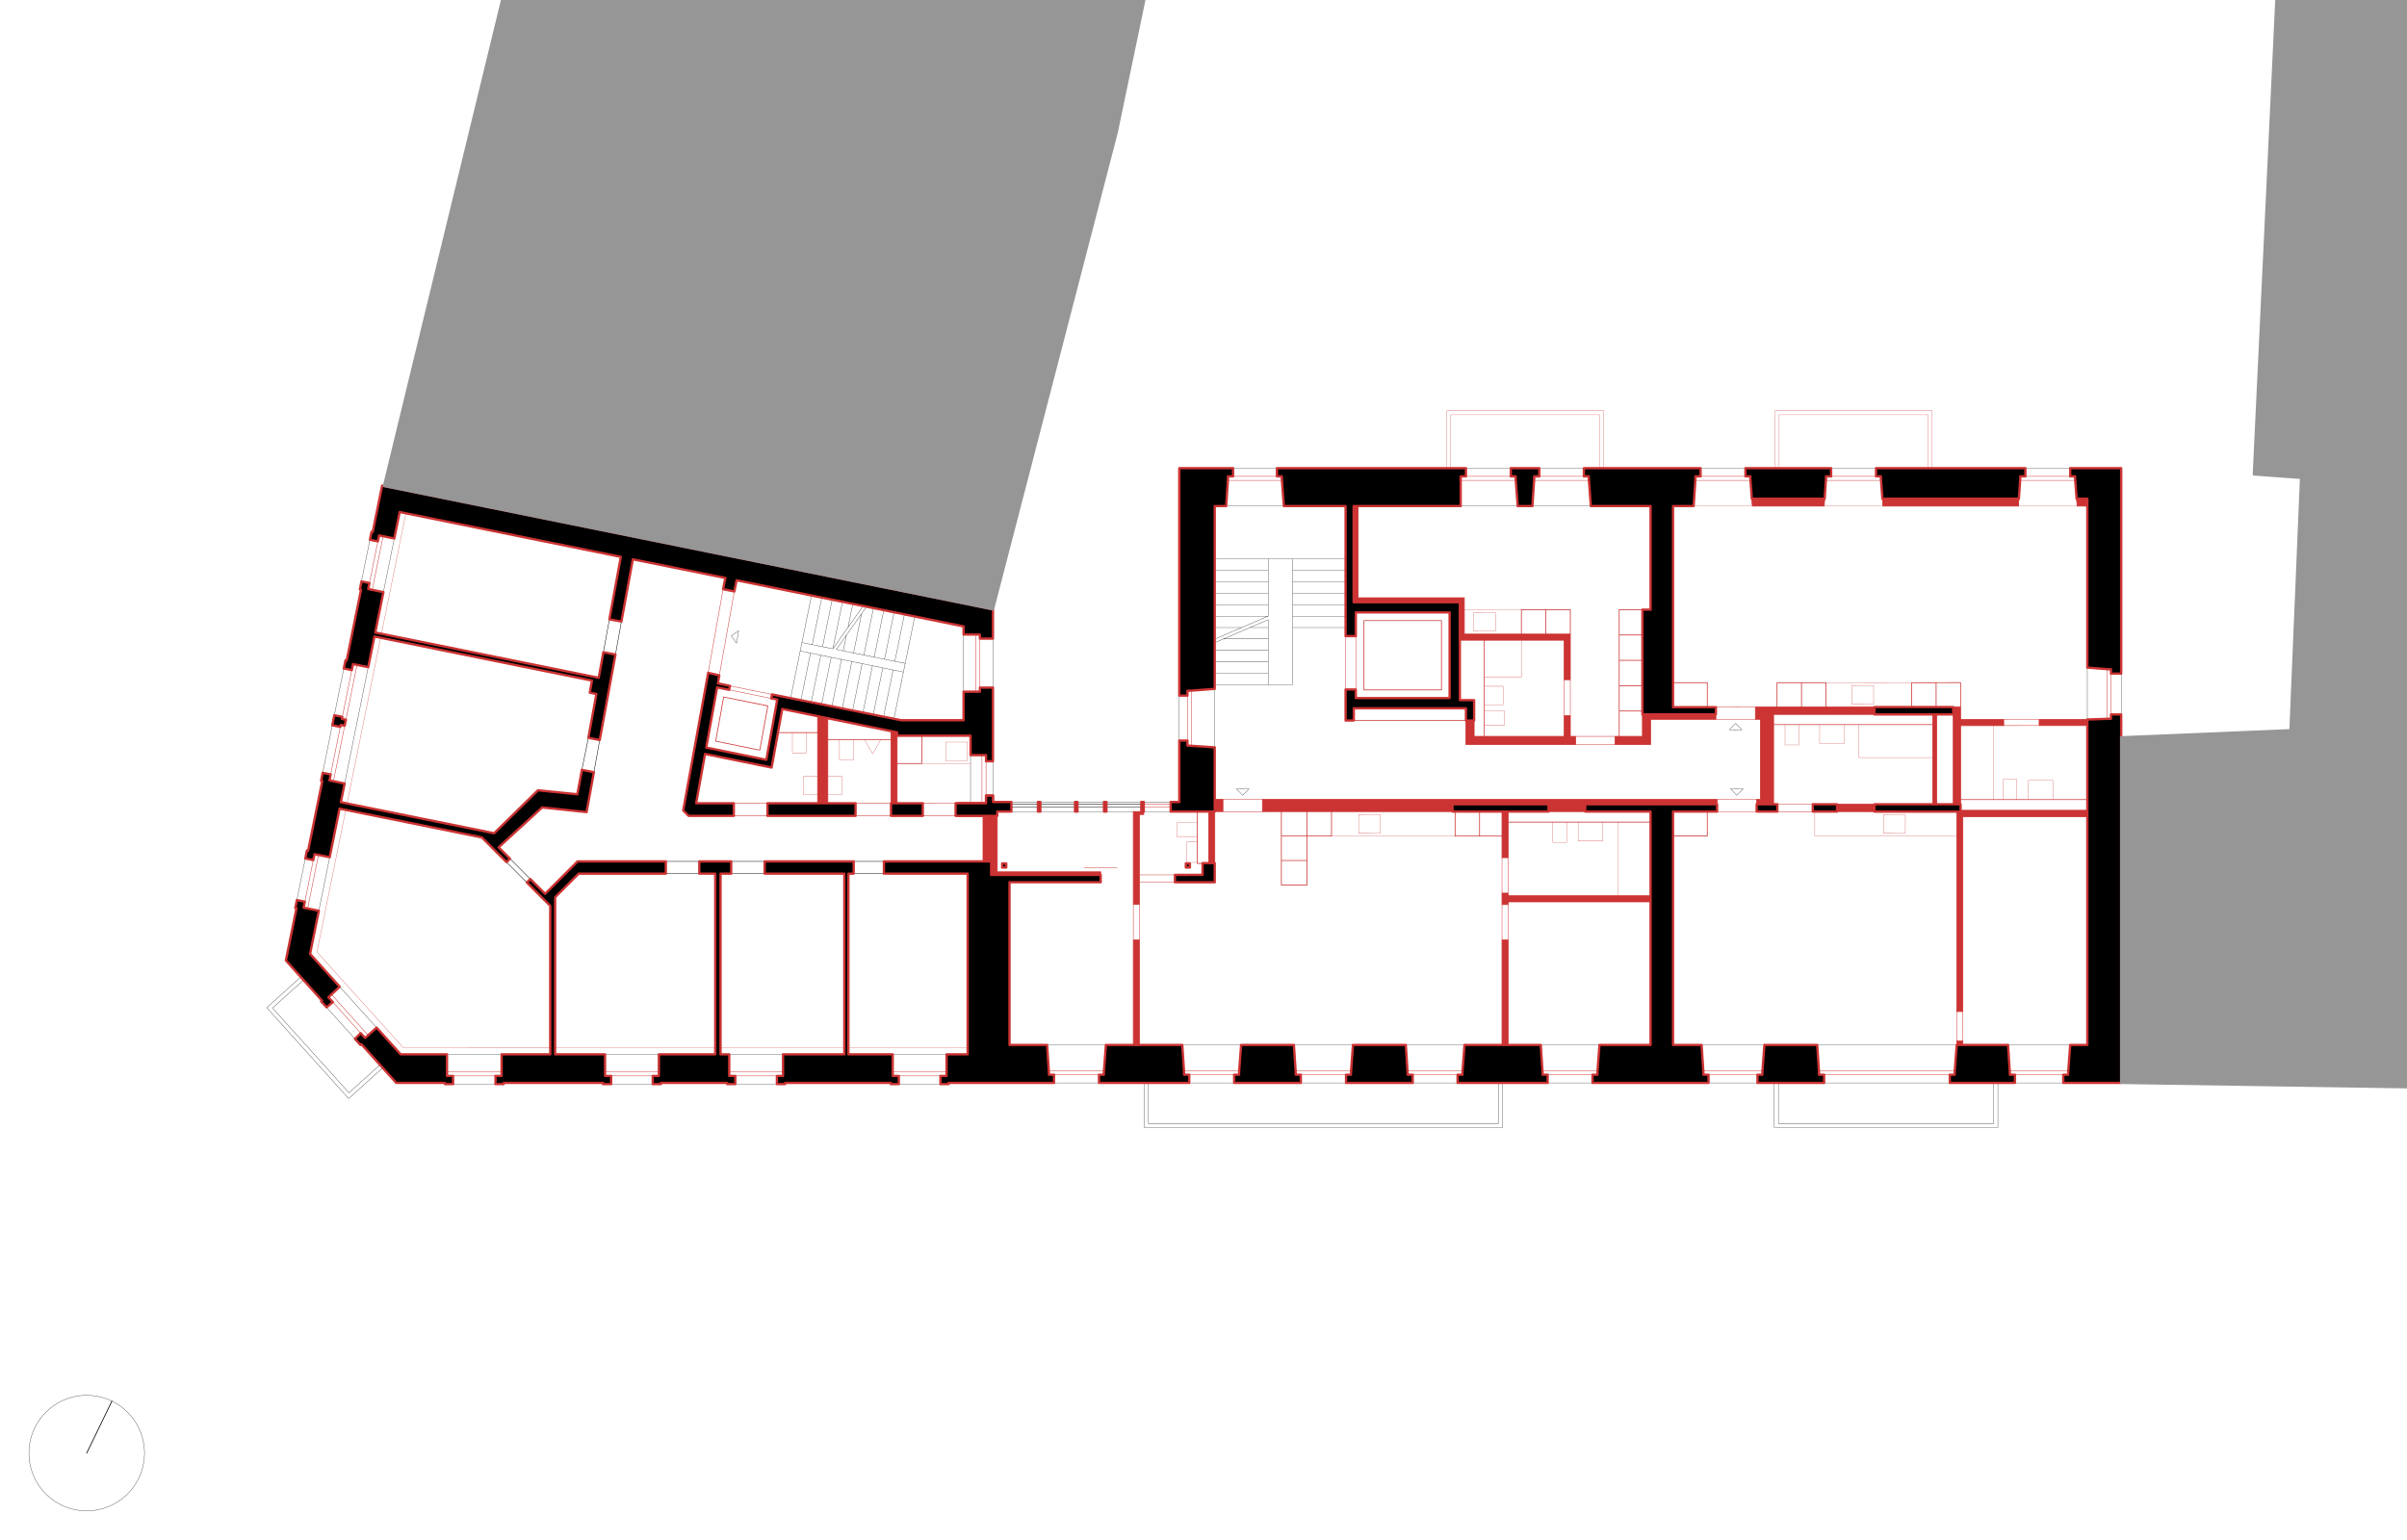
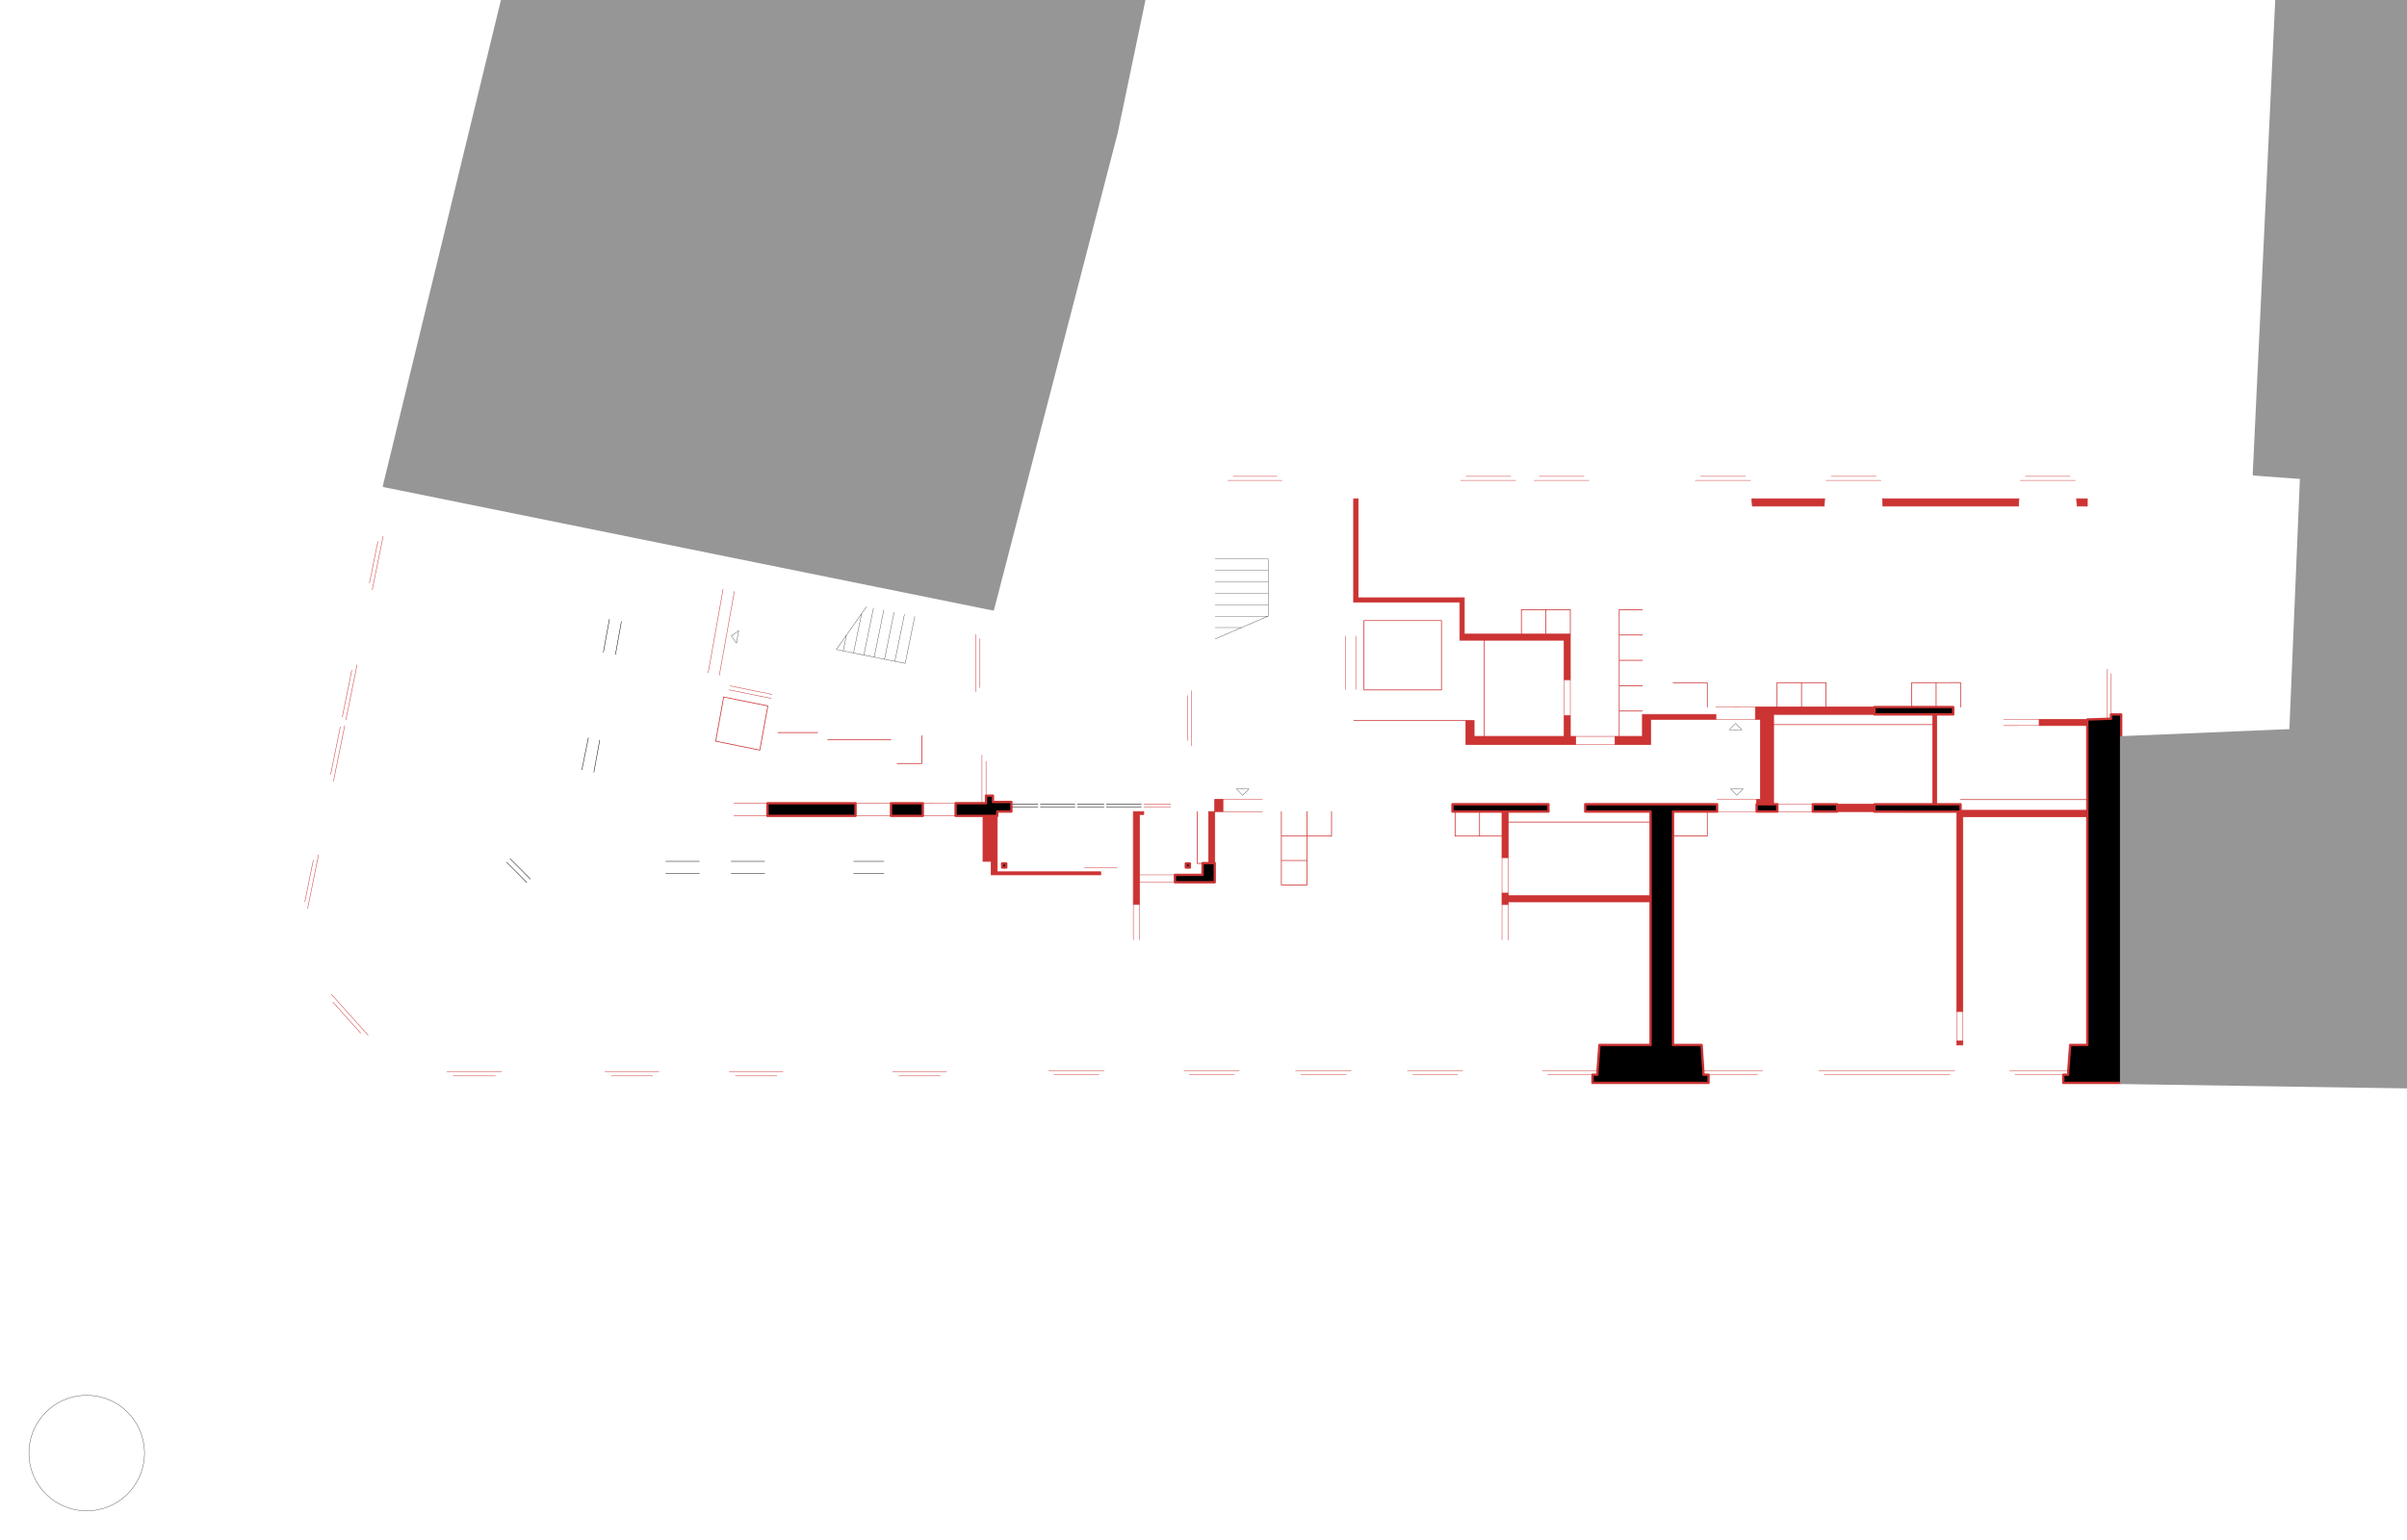
<svg xmlns="http://www.w3.org/2000/svg" viewBox="0 0 2573.86 1646.93">
  <defs>
    <style>.cls-1,.cls-11,.cls-2,.cls-3,.cls-4,.cls-5{fill:none}.cls-1,.cls-2,.cls-3,.cls-6,.cls-8{stroke:#c33}.cls-1,.cls-11,.cls-2,.cls-3,.cls-4,.cls-5,.cls-6,.cls-8,.cls-9{stroke-linecap:round;stroke-linejoin:round}.cls-1,.cls-11,.cls-4{stroke-width:.3px}.cls-2,.cls-6{stroke-width:.8px}.cls-3,.cls-5{stroke-width:.5px}.cls-11,.cls-4,.cls-5{stroke:#000}.cls-6{fill:#c33}.cls-11,.cls-6,.cls-8,.cls-9{fill-rule:evenodd}.cls-8,.cls-9{stroke-width:2.5px}.cls-9{fill:#969696;stroke:#969696}</style>
  </defs>
  <g id="Aufsicht_ROT" data-name="Aufsicht ROT">
-     <path class="cls-1" d="M874.291 830.19h-15.072M859.219 830.19v19.712M859.219 849.902h15.072M912.465 791.208v21.804M912.465 813.012H897.68M897.68 813.012v-21.804M941.793 791.208l-8.635 15.207M933.158 806.415l-8.677-15.207M885.196 830.19h15.069M900.265 830.19v19.712M900.265 849.902h-15.069M862.096 783.599v21.804M862.096 805.403h-14.785M847.311 805.403v-21.804M985.682 816.688h52.12M1011.154 813.63v-19.86M1011.154 793.77h23.371M1034.525 793.77v19.865M1034.525 813.635l-23.371-.005M1280.224 922.491h-11.211M1269.013 922.491v-21.804M1269.013 900.687h11.211M1423.839 894.281h132.137M1452.803 871.363v19.845M1452.803 891.208l23.352.023M1476.155 891.231l.017-19.888M1476.172 871.343l-23.369.02M1280.224 894.769h-21.758M1258.466 894.769v-14.783M1258.466 879.986h21.758M1675.233 879.365v21.807M1675.233 901.172h-14.786M1660.447 901.172v-21.807M1729.755 879.365v78.806M1687.549 879.368v20.279M1687.549 899.647h26.167M1713.716 899.647v-20.279M1940.59 868.117v26.164M1940.59 894.281h151.762M2014.05 871.363v19.845M2014.05 891.208l23.352.023M2037.402 891.231l.017-19.888M2037.419 871.343l-23.369.02M1987.77 775.07v35.237M1987.77 810.307h78.846M1945.809 775.39v20.308M1945.809 795.698h26.166M1971.975 795.698V775.07M1923.551 775.07v21.804M1923.551 796.874h-14.786M1908.765 796.874V775.07M2131.739 855.302V776.15M2169.037 854.982v-20.308M2169.037 834.674h26.167M2195.204 834.674v20.628M2156.687 855.302v-21.807M2156.687 833.495h-14.786M2141.901 833.495v21.807M2044.16 730.152l-91.596.085M1980.139 753.113v-19.846M1980.139 733.267l23.349-.02M2003.488 733.247l.017 19.885M2003.505 753.132l-23.366-.019M1626.823 652.111h-60.996M1575.907 655.164v19.846M1575.907 675.01l23.352.019M1599.259 675.029l.017-19.885M1599.276 655.144l-23.369.02M1626.823 684.817v39.6M1626.823 724.417h-39.6M1587.223 760.698h21.807M1609.03 760.698v14.786M1609.03 775.484h-21.807M1587.223 754.096h20.06M1607.283 754.096v-20.061M1607.283 734.035h-20.06M1546.968 500.786v-61.475M1546.968 439.311h167.896M1714.864 439.311v61.475M1898.121 500.786v-61.475M1898.121 439.311h167.9M2066.021 439.311v61.475M1902.484 500.786v-57.112M1902.484 443.674h159.174M2061.658 443.674v57.112M1551.328 500.786v-57.112M1551.328 443.674h159.176M1710.504 443.674v57.112M1873.287 533.487l.587 7.852M1950.636 541.339l.516-7.852M1873.874 541.339h76.762M2012.919 533.487l.584 7.852M2158.354 541.339l.513-7.852M2013.503 541.339h144.851M2220.552 533.487l.586 7.852M2221.138 541.339h10.899M2221.138 541.339h-62.784M2013.503 541.339h-62.867M1873.874 541.339h-62.816M588.371 1121.013l-156.869-.039M431.502 1120.974l-92.552-102.657M338.95 1018.317l30.816-152.037M371.144 859.415l35.906-177.214M593.613 1120.965h171.21M770.5 1120.957h132.339M907.207 1120.951h127.542M407.918 677.921l26.112-128.875" />
-   </g>
+     </g>
  <g id="geschnittene_Linie_ROT" data-name="geschnittene Linie ROT">
    <path class="cls-2" d="M952.78 791.208h-67.584M874.291 783.599h-42.403M985.682 786.939v29.749h-26.377M773.845 745.575l-8.555 47.217M765.29 792.792l47.194 9.624M812.484 802.416l8.578-47.325M821.062 755.091l-47.217-9.516M1370.199 868.106v78.508M1370.199 946.614h27.473M1397.672 946.614v-78.508M1582.143 894.281v-26.164M1423.839 868.117v26.164h-53.64M1555.976 868.117v26.164h50.151M1370.199 920.448h27.473M1612.669 879.365H1765M1825.645 868.117v26.164M1825.645 894.281h-36.621M1896.537 775.07h170.079M1926.4 730.237v26.082M1952.564 756.319v-26.082h-52.331l.011 26.082M2070.326 730.248v26.082M2044.16 756.33v-26.082l52.33-.096.011 26.167M1825.645 756.319v-26.082M1825.645 730.237h-36.621M1458.504 663.804h82.899M1541.403 663.804v74.18M1541.403 737.984h-82.899M1458.504 737.984v-74.18M1447.653 770.696h119.923M1756.278 652.111h-24.811M1731.467 652.111v135.565M1756.278 679.225h-24.811M1756.278 706.338h-24.811M1756.278 733.452h-24.811M1756.278 760.562h-24.811M1679.184 678.278v-26.167M1653.018 652.111v26.167M1626.851 678.278v-26.167h52.333M1587.223 787.676V684.823M1280.224 868.117v55.455h5.718M2096.513 855.302h135.524" />
  </g>
  <g id="Fenster_Türen_ROT" data-name="Fenster / Türen ROT">
    <path class="cls-3" d="M784.696 859.188l35.981-.003M820.677 872.704h-35.981M914.838 859.185h37.942M952.78 872.704h-37.942M986.781 859.185l35.076-.022M986.781 872.704h35.076M1211.898 967.548v37.939M1218.44 1005.487v-37.939M1606.127 917.395v37.942M1612.669 955.337v-37.942M1606.127 967.548v37.939M1612.669 1005.487v-37.939M1159.568 928.195h34.888M1256.385 935.817l-37.945.023M1256.391 943.703h-37.951M1307.701 855.021h42.301M1350.002 868.103h-42.301M1836.122 855.021h42.299M1878.415 868.083l-42.293.02M1900.551 860.265h37.944M1938.489 868.117l-37.938-.014M2092.354 1081.972v31.408M2098.894 1113.38v-31.408M1834.815 756.435l42.302-.116M1834.815 769.401h42.302M2142.593 769.607h37.942M2180.535 776.104l-37.942.046M1438.88 680.424v57.07M1449.782 737.494v-57.07M1684.76 787.676h42.302M1727.062 796.398h-42.302M395.074 623.643l9.02-44.518M353.589 828.361l10.304-50.851M326.01 964.467l9.006-44.445M529.847 1150.879h-45.346M697.999 1150.879h-44.473M830.774 1150.879h-44.473M1005.618 1150.879h-44.473M1175.158 1149.573h-48.044M398.047 630.928l11.622-57.359M356.565 835.638l12.036-59.397M328.984 971.741l11.605-57.26M536.387 1146.52h-58.425M704.538 1146.52h-57.552M837.313 1146.52h-57.552M1012.16 1146.52h-57.555M1180.521 1145.21h-59.014M1319.725 1149.573h-48.044M1391.014 1149.573h48.353M1510.656 1149.573h47.962M1654.976 1149.573h47.963M1879.305 1149.573h-52.322M2084.942 1149.573h-134.348M2206.313 1149.573h-51.667M1325.088 1145.21h-59.014M1385.404 1145.21h59.326M1505.049 1145.21h58.932M1649.367 1145.21h58.932M1884.665 1145.21h-63.292M2090.305 1145.21h-145.321M2211.676 1145.21h-62.637M1223.041 860.417h28.769M1223.041 862.981h28.769M1269.759 792.12v-48.044M1274.121 797.761v-59.046M1818.471 509.508h47.99M2165.766 509.508h47.96M2257.325 720.537v43.665M2252.966 715.746v53.246M1812.861 513.868h58.963M2160.156 513.868h58.933M1365.44 509.508h-46.846M1370.803 513.868h-57.819M1693.701 509.508h-47.662M1699.061 513.868h-58.632M355.953 1071.88l29.744 33.194M354.47 1063.691l39.133 43.671M366.058 766.827l10.148-50.083M369.899 769.829l11.88-58.629M1958.103 509.508h47.99M1952.493 513.868h58.96M1615.518 509.508h-47.962M1620.878 513.868h-58.932M780.643 733.627l44.867 9.148M824.733 747.066l-44.963-9.167M1054.393 851.084v-36.805M1050.034 859.146v-51.407M773.222 630.205l-15.957 89.496M769.182 722.391l16.061-89.742M1047.843 735.515v-52.418M1043.483 739.875v-61.146M1672.642 727.076v38.447M1679.184 765.523v-38.447" />
  </g>
  <g id="Aufsicht">
-     <path class="cls-4" d="M1382.187 597.981v134.317M1382.187 732.298h-26.096M1356.091 732.298v-69.447M1356.091 597.981h26.096M1382.187 671.245h56.693M1382.187 659.033h56.693M1382.187 646.822h56.693M1382.187 634.613h56.693M1382.187 622.401h56.693M1382.187 610.19h56.693M1382.187 597.981h56.693M1356.091 671.245h-19.487M1356.091 683.454h-47.83M1356.091 695.666h-56.693M1356.091 707.877h-56.693M1356.091 720.086h-56.693M1356.091 732.298h-56.693M933.776 764.409l10.202-50.04M922.727 762.201l10.21-50.083M911.68 759.99l10.219-50.123M900.633 757.781l10.225-50.164M889.584 755.57l10.236-50.204M878.537 753.362l10.242-50.247M867.491 751.151l10.25-50.287M906.816 671.045l5.128-25.15M890.647 693.959l10.256-50.309M879.6 691.748l10.262-50.34M868.551 689.54l10.27-50.377M857.504 687.329l10.279-50.411M922.985 648.14l-32.338 45.819M856.453 748.9l10.25-50.286M944.814 766.659l10.202-50.042M955.855 768.91l10.199-50.043M845.412 746.65l10.253-50.284M855.665 696.366l110.389 22.501M966.054 718.867l1.891-9.266M890.382 693.959l-32.878-6.63M857.504 687.329l-1.839 9.037M1299.398 687.272l56.693-24.421M321.619 1045.084l-36.388 32.803M285.231 1077.887l87.599 97.175M372.83 1175.062l36.4-32.814M1223.421 1158.292v47.721M1223.421 1206.013h383.474M1606.895 1206.013v-47.721M2136.371 1158.292v47.721M2136.371 1206.013h-239.066M1897.305 1206.013v-47.721M1227.781 1158.292v43.359M1227.781 1201.651h374.751M1602.532 1201.651v-43.359M2132.008 1158.292v43.359M2132.008 1201.651h-230.343M1901.665 1201.651v-43.359M324.539 1048.324l-33.148 29.883M291.391 1078.207l81.76 90.695M373.151 1168.902l33.159-29.891M1037.802 807.739v51.415M1061.781 814.279v36.805M421.632 575.992l-11.623 57.362M395.547 577.393l-9.02 44.518M367.66 715.012l-22.618 111.617M393.744 713.626l-25.217 124.435M326.469 918.291l-9.005 44.444M352.554 916.904l-11.605 57.26M402.685 1099.172l-39.41-43.718M349.277 1077.51l30.246 33.738M477.962 1127.771h58.425M484.501 1159.601h45.346M646.986 1127.771h57.552M653.526 1159.601h44.473M779.761 1127.771h57.552M786.301 1159.601h44.473M954.605 1127.771h57.555M961.145 1159.601h44.473M1119.701 1117.742h62.87M1127.114 1158.292h48.044M1030.373 678.729v61.146M1061.781 683.097v52.41M1271.681 1158.292h48.044M1264.268 1117.742h62.87M1383.601 1117.742h63.179M1439.367 1158.292h-48.353M1503.243 1117.742h62.788M1558.618 1158.292h-47.962M1647.564 1117.742h62.785M1702.939 1158.292h-47.963M1819.57 1117.742h67.148M1826.983 1158.292h52.322M1943.181 1117.742h149.173M1950.594 1158.292h134.348M2154.646 1158.292h51.667M2147.233 1117.742h66.493M1081.524 857.853h28.346M1081.524 868.117h28.346M1152.175 857.853h28.346M1152.175 868.117h28.346M1112.49 857.853h37.065M1112.49 868.117h37.065M1183.138 857.853h37.284M1183.138 868.117h37.284M1223.041 857.853h28.769M1223.041 868.117h28.769M1261.039 744.076v48.044M1298.959 736.862v62.532M2268.228 720.537v43.877M2232.037 714.063v55.544M1818.471 500.786h47.99M1958.049 500.786h48.044M2165.766 500.786h47.96M1318.594 500.786h46.846M1311.182 541.339h61.67M1567.556 500.786h47.962M1561.949 541.339h60.982M1638.626 541.339h62.487M1646.039 500.786h47.662" />
-   </g>
+     </g>
  <g id="Fenster_Türen" data-name="Fenster / Türen">
    <path class="cls-5" d="M1081.524 860.417h28.346M1152.175 860.417h28.346M1112.49 860.417h37.065M1183.138 860.417h37.284M1081.524 862.981h28.346M1152.175 862.981h28.346M1112.49 862.981h37.065M1183.138 862.981h37.284M651.646 662.463l-6.448 35.229M658.132 700.079l6.361-35.246M629.168 789.169l-6.94 34.246M635.072 826.017l6.211-34.39M711.973 921.4h35.816M747.789 934.502h-35.816M781.856 921.4h35.813M817.669 934.502h-35.813M912.885 921.4h32.318M945.203 934.502h-32.318M545.401 918.537l21.671 21.711M541.693 922.239l21.66 21.702" />
  </g>
  <g id="Untersicht">
    <path class="cls-4" d="M923.79 700.587l10.233-50.202M912.743 698.378l8.538-41.881M901.694 696.167l3.417-16.758M967.945 709.601l10.242-50.239M956.898 707.39l10.248-50.27M945.849 705.182l10.256-50.307M934.802 702.973l10.262-50.343M967.945 709.601l-73.64-14.851M926.643 648.9l-32.338 45.819M1356.091 659.033v-61.052M1356.091 659.033h-56.693M1327.389 671.245h-27.991M1356.091 634.613h-56.693M1356.091 646.822h-56.693M1299.398 683.454l56.693-24.421M1356.091 622.401h-56.693M1356.091 597.981h-56.693M1356.091 610.19h-56.693" />
  </g>
  <g id="Wand_ROT" data-name="Wand ROT">
-     <path class="cls-6" d="M1836.122 855.021v5.239h-141.004v7.857h-39.308v-7.857h-102.64v7.857l-203.168-.014v-13.082h486.12M2088.638 756.319h7.863v13.288h46.092v6.543h-46.092v84.152h-7.863V756.319M1606.127 1117.742v-112.255h6.542v112.255h-6.542M874.291 859.185v-93.118l10.905 2.225v90.893h-10.905M959.305 859.185h-6.525l-.017-77.119 6.542 1.332v75.787M1218.44 1005.487v112.255h-6.542v-112.255h6.542" />
    <path fill="#c33" stroke-width=".8" stroke-linecap="round" stroke-linejoin="round" stroke="#c33" d="M1218.413 868.117h4.628v3.137h-4.628z" />
    <path class="cls-6" d="M1066.404 932.555h110.605v3.265h-110.605v-3.265M1066.404 935.82h-6.543v-63.116h6.543v63.116M1051.156 872.704h8.705V921.4h-8.705v-48.696M1612.669 868.117v49.278h-6.542v-49.278h6.542M1765 958.171v6.543h-152.331v2.834h-6.542v-12.211h6.542v2.834H1765M1307.701 855.021v13.082l-8.742.014v-13.096h8.742M2004.336 756.319v7.849h-107.799v96.097l-18.116-.011v-5.233h4.025v-85.62h-5.329v-13.082h127.219M2004.336 860.302v7.849l-39.963-.02v-7.852l39.963.023M2070.978 764.168v96.134h-4.362v-96.134h4.362M2092.354 868.202h4.147v-1.454h135.536v6.868h-133.143v208.356h-6.54v-213.77M2232.037 769.607v6.497h-51.502v-6.497h51.502M2092.354 1113.38h6.54v4.362h-6.54v-4.362M1756.278 787.676v-23.508H1834.815v5.233H1765v26.997h-37.938v-8.722h29.216M1447.463 533.49l4.81-.003v105.897h113.554v38.894h113.357v48.798h-6.542v-42.259h-111.626V644.18h-113.553V533.49M1567.576 770.696h8.725v16.98h96.341v-22.153h6.542v22.153h5.576v8.722h-117.184v-25.702M1873.874 541.339l-.587-7.852h77.865l-.516 7.852h-76.762M2013.503 541.339l-.584-7.852h145.948l-.513 7.852h-144.851M2221.138 541.339l-.586-7.852h11.485v7.852h-10.899M1218.44 868.117v99.159h-6.542v-99.159h6.542M1298.959 868.117v55.112h-6.543v-55.112h6.543" />
  </g>
  <g id="Wand">
-     <path class="cls-8" d="M1439.367 1158.292v-8.719h5.233v-2.617l2.18-29.214h56.463l1.919 29.214v2.617h5.494v8.719h-71.289M1558.618 1158.292v-8.719h5.233v-2.617l2.18-29.214h81.533l1.919 29.214v2.617h5.493v8.719h-96.358M1879.305 1158.292v-8.719h5.233v-2.617l2.18-29.214h56.463l1.919 29.214v2.617h5.494v8.719h-71.289M2084.942 1158.292v-8.719h5.233v-2.617l2.179-29.214h54.879l1.919 29.214v2.617h5.494v8.719h-69.704M1693.701 500.786h124.77v8.722h-5.494v2.614l-1.919 29.217-22.034-.003v215.093h45.791v7.739H1756.278V652.111H1765V541.336l-63.887.003-2.183-29.217v-2.614h-5.229v-8.722M1866.461 509.508v-8.722h91.588v8.722h-5.494v2.614l-1.403 21.365h-77.865l-1.593-21.365v-2.614h-5.233M2006.093 509.508v-8.722h159.673v8.722h-5.496v2.614l-1.403 21.365h-145.948l-1.596-21.365v-2.614h-5.23M2213.726 509.508v-8.722h54.502v219.751h-10.903v-4.649h-2.613l-22.675-1.825V533.487h-11.485l-1.594-21.365v-2.614h-5.232M1615.518 509.508v-8.722h30.521v8.722h-5.494v2.614l-1.919 29.217h-15.695l-2.18-29.217v-2.614h-5.233M1365.44 500.786H1567.556v8.722h-5.607v31.831h-114.486V644.18h113.553v40.637h.012v64.066h15.273v21.813h-8.725v-13.09l-119.923.002v13.088h-8.773v-33.202h10.902v9.212h100.343v-91.624h-100.343v25.342h-10.902V541.339h-66.028l-2.18-29.217v-2.614h-5.232v-8.722M1318.594 500.786v8.722h-5.496v2.614l-1.916 29.217h-12.204l-.019 195.523-26.584 1.984h-2.616v5.23h-8.72v-243.29h57.555M395.547 577.393l1.735-8.564 1.281.261 10.063-49.66 653.155 132.35v31.317h-13.938v-4.368h-17.47v-8.706l-242.695-49.342-2.435 11.968-12.021-2.444 2.437-11.993-98.943-19.942-12.223 66.563-12.847-2.37 12.226-66.795-236.506-47.974-5.734 28.298-16.237-3.291-1.301 6.424-8.547-1.732M369.431 706.276l1.282.258 15.361-75.805-1.282-.258 1.735-8.56 8.547 1.732-1.301 6.42 16.236 3.291-8.756 43.215 238.944 48.438 5.001-27.315 12.934 2.387-16.849 91.545-12.115-2.455 8.589-46.845-7.096-1.426 2.333-12.914-232.608-47.135-6.642 32.777-16.239-3.291-1.299 6.409-8.546-1.732 1.771-8.736M326.469 918.291l1.732-8.547 1.282.261 15.111-74.568-1.284-.258 1.732-8.55 8.547 1.732-1.299 6.412 16.237 3.288-4.051 20.002 163.999 33.233-.071-.073 46.832-45.888 42.159 4.269 4.833-26.189 12.844 2.602-7.846 42.647-47.458-5.006-46.565 42.662 12.198 12.217-3.708 3.702-26.425-26.475-152.183-30.839-10.531 51.979-16.24-3.291-1.298 6.409-8.547-1.731M317.013 971.539l-1.281-.258 1.732-8.546 8.546 1.732-1.298 6.409 16.237 3.288-9.352 46.154 31.678 35.136-12.099 11.321 4.777 5.105-6.676 5.63-5.958-6.367.955-.895-38.58-42.849 11.319-55.86M402.685 1099.172l25.781 28.599h49.496v23.108h6.539v8.722h-8.719v-1.309h-52.09l-37.358-41.443-.972.876-5.839-6.477 6.174-6.174 4.682 5.193 12.306-11.095M529.847 1150.879h6.54v-23.108h51.984V968.949l-25.018-25.008 3.719-3.693 15.817 15.837 34.682-34.682 94.402-.003v13.102h-93.16l-25.2 25.2v168.069h53.373v23.108h6.54v8.722h-8.72v-1.309H538.567v1.309h-8.72v-8.722M697.999 1159.601v-8.722h6.539v-23.108h60.285V934.502h-17.034V921.4h34.067v13.102H770.5v193.269h9.261v23.108h6.54v8.722h-8.722v-1.309h-70.861v1.309h-8.719M817.669 921.4h95.216v13.102h-5.678v193.269h47.398v23.108h6.54v8.722h-8.72v-1.309H839.493v1.309h-8.719v-8.722h6.539v-23.108h65.526V934.502h-85.17V921.4M945.203 921.4h114.658v14.42h117.148v7.855h-97.501v174.067h40.193l1.919 29.214v2.617h5.494v8.719H1014.34v1.309h-8.722v-8.722h6.542v-23.108h22.589V934.502h-89.546V921.4M1261.039 792.12h8.72v5.494h2.12l27.08 1.78v68.723h-47.149v-10.264h9.229V792.12M1175.158 1158.292v-8.719h5.233v-2.617l2.18-29.214h81.697l1.919 29.214v2.617h5.494v8.719h-96.523M1319.725 1158.292v-8.719h5.233v-2.617l2.18-29.214h56.463l1.919 29.214v2.617h5.494v8.719h-71.289M1223.041 868.117h-2.619v-10.264h2.619v10.264M1183.138 868.117h-2.617v-10.264h2.617v10.264M1152.175 868.117h-2.62v-10.264h2.62v10.264M1112.49 868.117h-2.62v-10.264h2.62v10.264M357.512 765.095l8.546 1.732-.436 2.137 4.277.865-1.298 6.412-4.278-.868-.43 2.137-8.547-1.731 2.166-10.684M769.182 722.391l-1.553 8.583 13.014 2.653-.873 4.272-12.921-2.633-11.661 64.369 64.289 13.107 11.691-64.511-6.435-1.165.777-4.291 138.169 27.632h66.694v-30.532h17.47v-4.36h13.938v78.764h-7.388v-6.54h-16.591V786.95h-78.497v-3.552l-122.842-25.041-11.353 62.651-71.167-14.508-9.55 52.688h40.303v13.516h-48.299l-5.806-5.806 26.674-147.197 11.917 2.69M1061.781 850.905v23.979h-6.54v-2.18h-30.521v-13.519h29.673v-8.28h7.388" />
    <path class="cls-8" d="M914.838 859.185v13.519h-94.161v-13.519h94.161M986.781 859.185v13.519H952.78v-13.519h34.001M1054.393 859.143v-8.059h7.388v6.769h19.743v10.264h-15.12v4.587h-44.547v-13.541l32.536-.02M1071.656 927.943v-4.363h4.363v4.363h-4.363M1268.016 927.934v-4.362h4.362v4.362h-4.362M1285.942 923.229h13.017v20.474h-42.568l-.006-7.886 29.557-.02v-12.568M1553.17 860.26h102.64v7.857h-102.64v-7.857M1695.118 860.26h141.004v7.857h-47.098v249.625h30.546l1.92 29.214v2.617h5.493v8.719h-124.044v-8.719h5.23v-2.617l2.18-29.214H1765V868.117h-69.882v-7.857M1900.551 860.265v7.838l-22.139-.02.009-7.829 22.13.011M1964.373 860.279v7.852l-25.883-.014.005-7.852 25.878.014M2004.336 860.302h92.165v7.9l-92.165-.051v-7.849M2232.037 769.607l22.675-.756h2.613v-4.649h10.903v394.09h-61.915v-8.719h5.233v-2.617l2.18-29.214h18.311V769.607M2004.336 756.319h84.302v7.849h-84.302v-7.849" />
  </g>
  <g id="Umgenung">
    <path class="cls-9" d="M410.625 519.835L536.937.035h686.662l-29.505 141.523-132.313 510.222-651.156-131.945M2268.228 788.673l181.054-7.557 11.344-269.989-50.513-3.713L2434.205.035h139.728v1162.928l-305.705-4.671V788.673" />
  </g>
  <g id="Pfeile">
-     <path stroke="#000" stroke-width=".8" stroke-linecap="round" stroke-linejoin="round" fill="none" d="M92.73 1554.307l26.94-55.588" />
    <path class="cls-4" d="M154.503 1554.307a61.773 61.773 0 10-61.773 61.772 61.773 61.773 0 0061.773-61.772" />
    <path class="cls-11" d="M787.543 687.968l2.332-13.297-7.87 5.473 5.538 7.824zM1335.601 843.91l-13.499-.109 6.694 6.86 6.805-6.751zM1864.018 843.91l-13.499-.109 6.694 6.86 6.805-6.751zM1849.216 780.514l13.5.11-6.695-6.861-6.805 6.751z" />
  </g>
</svg>